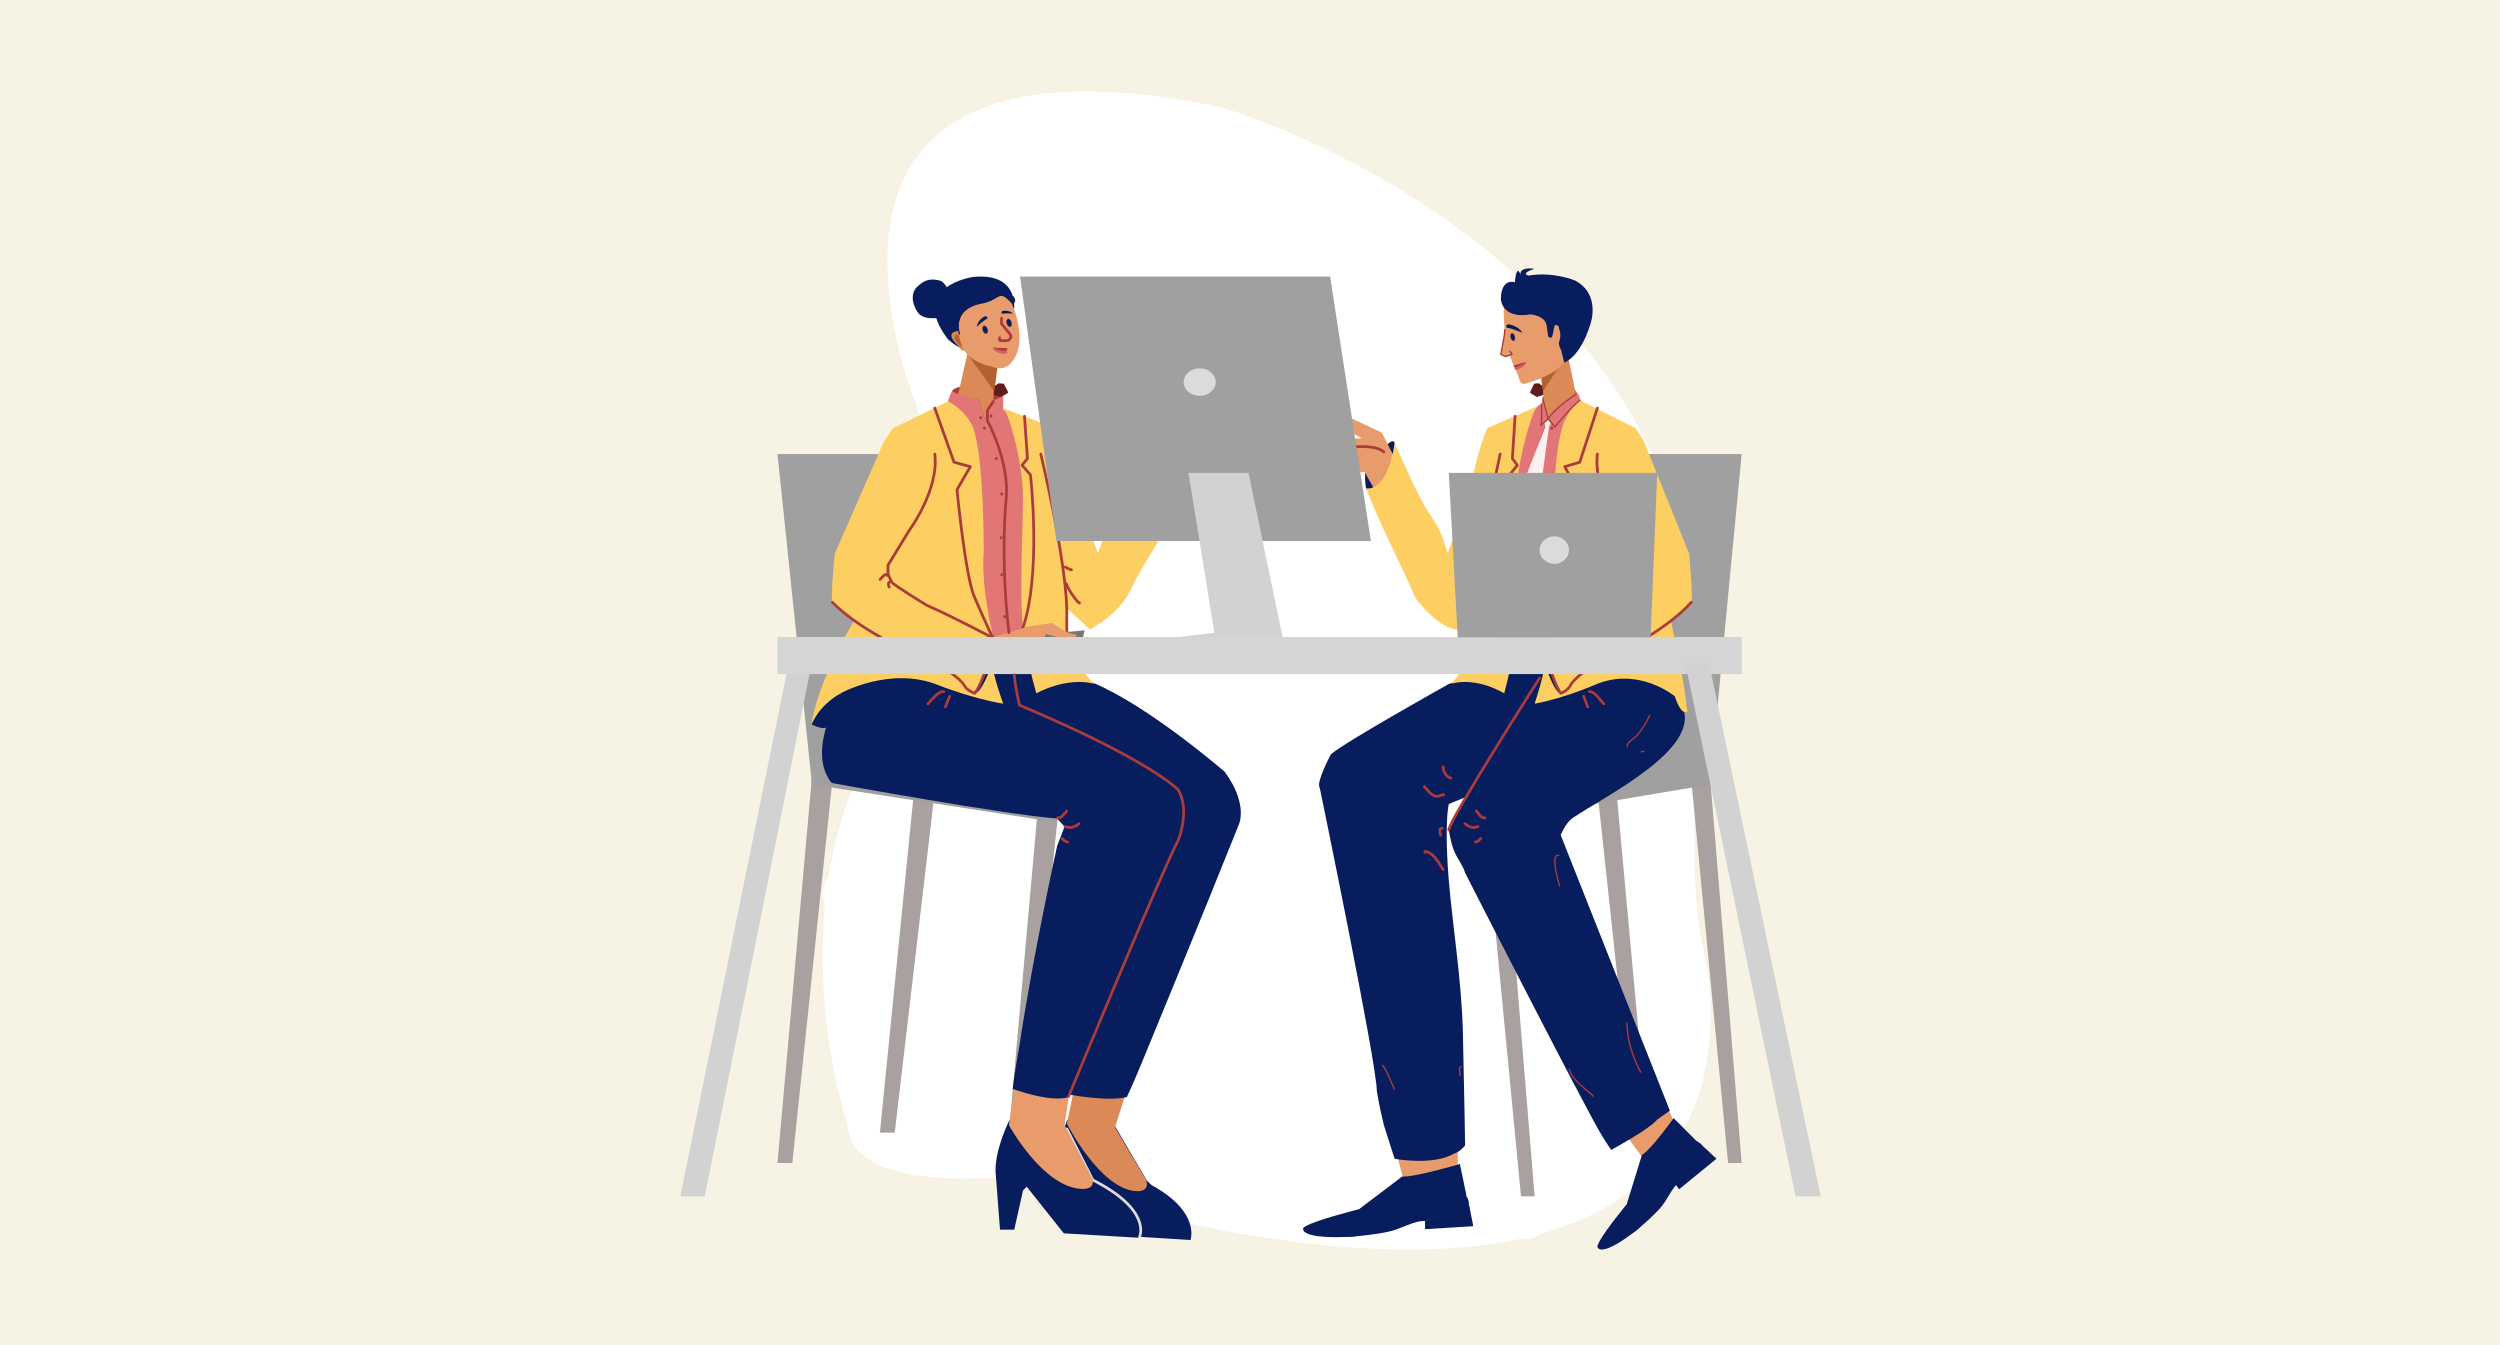
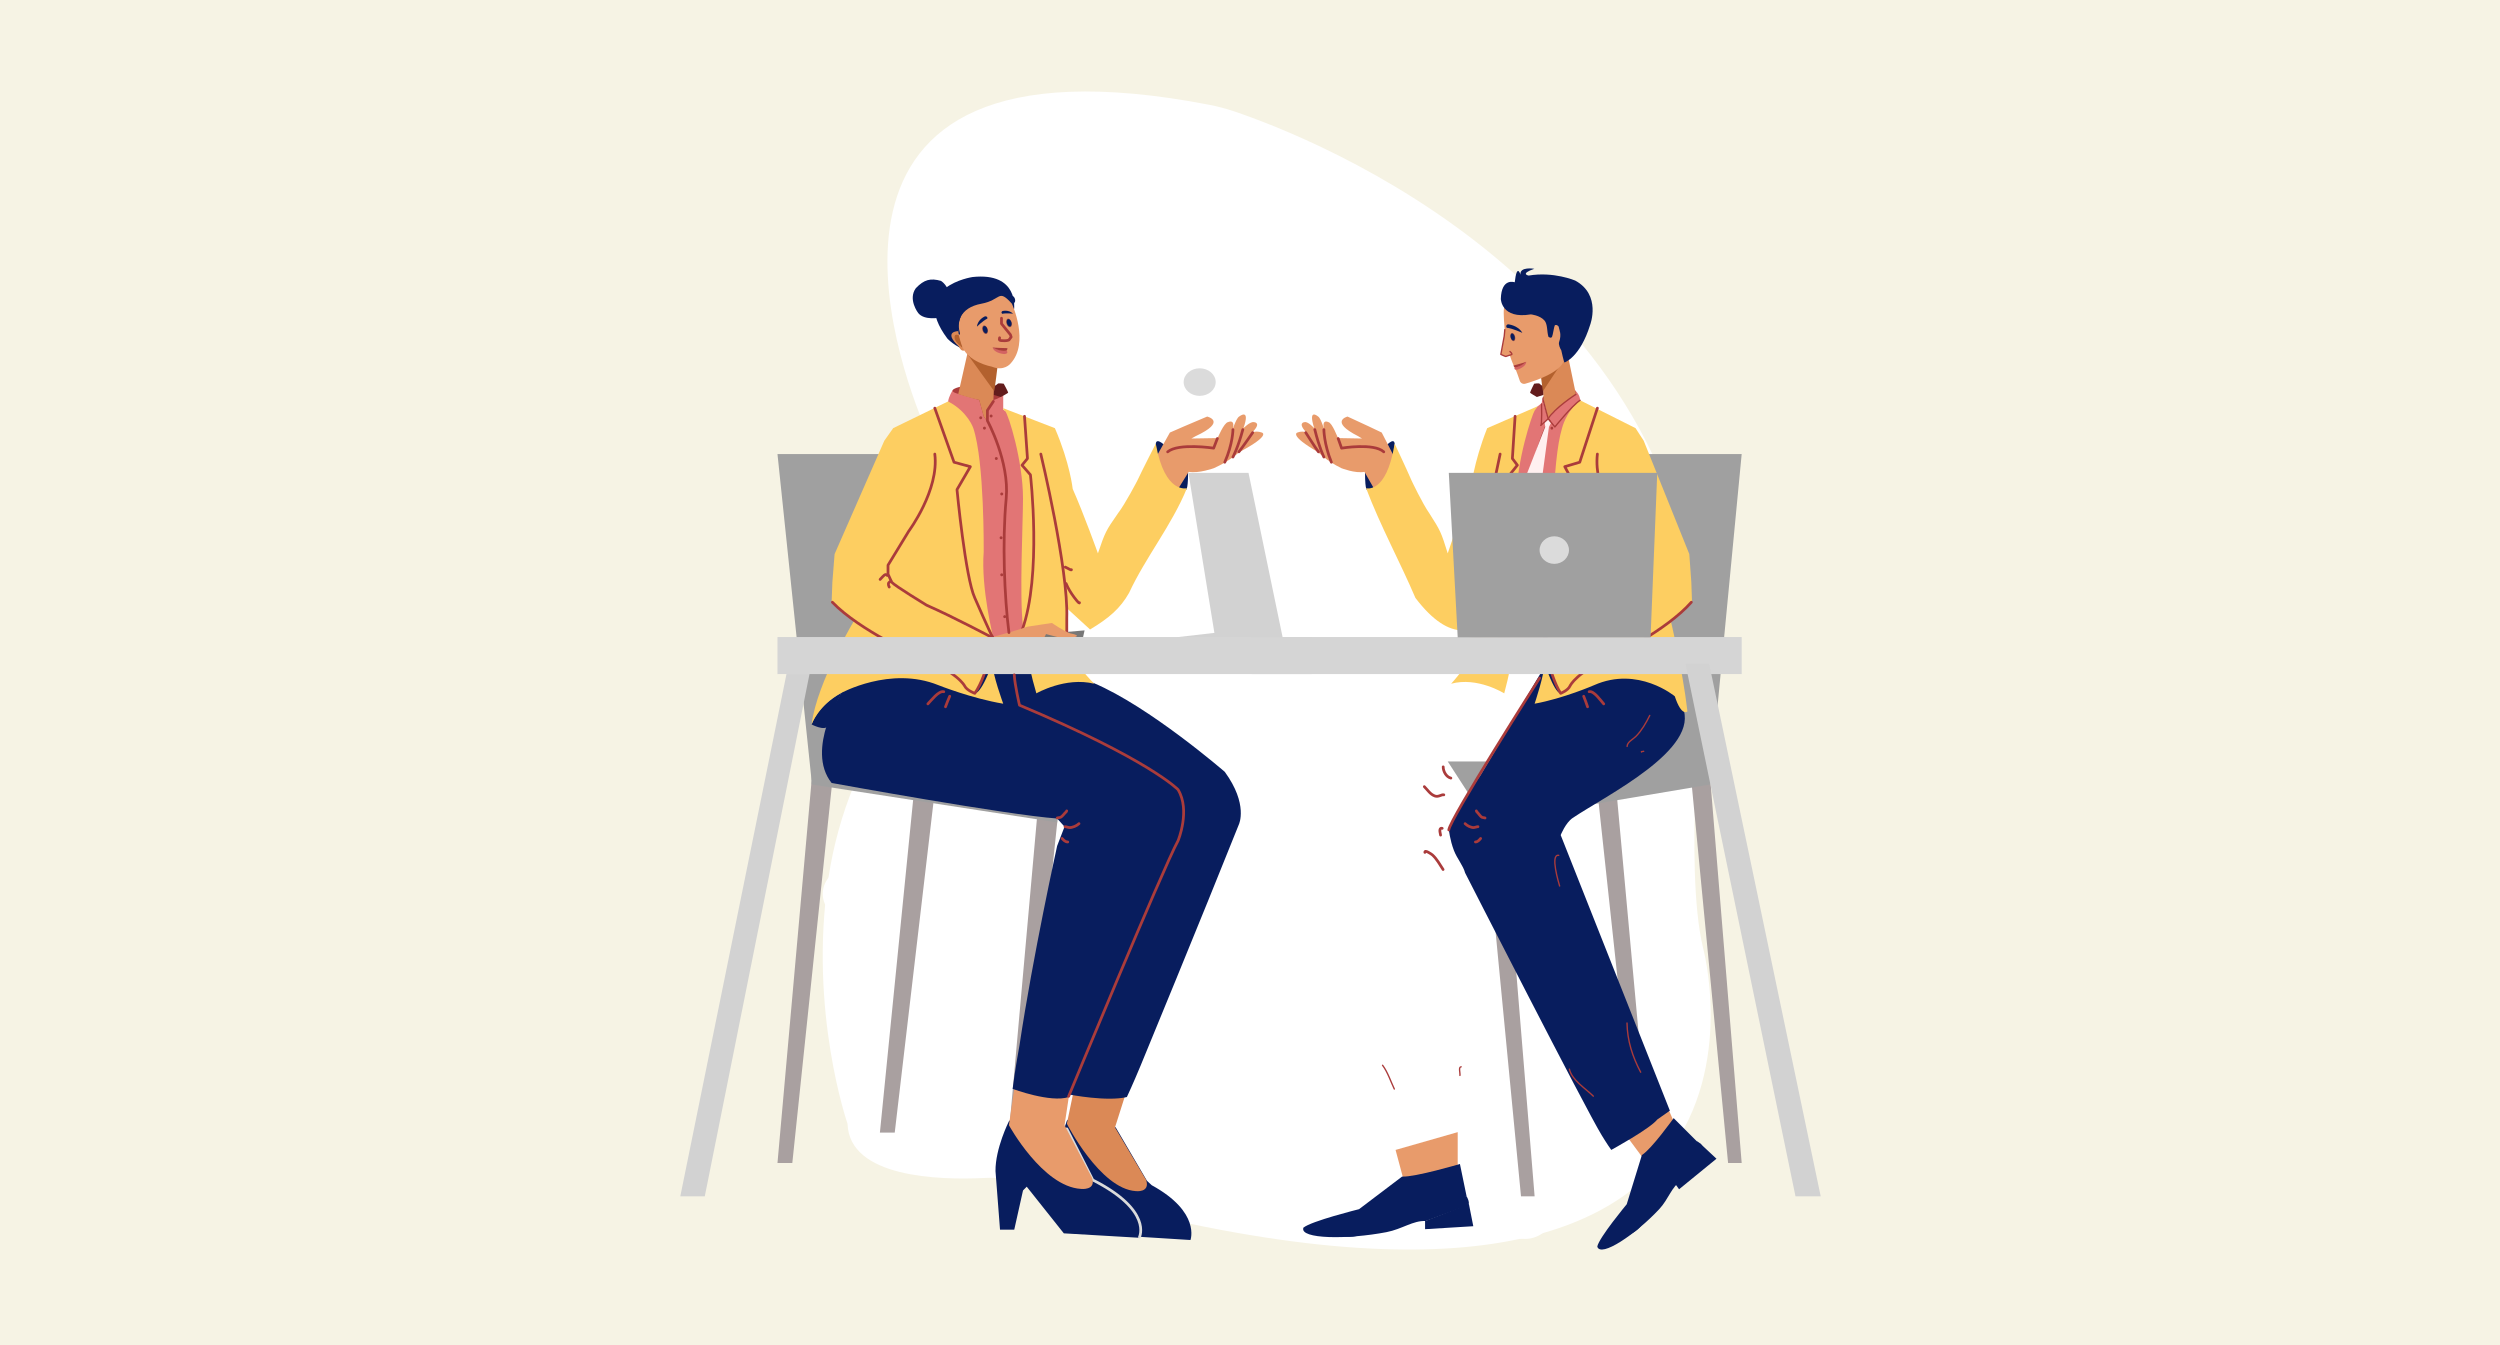
<svg xmlns="http://www.w3.org/2000/svg" fill="none" height="974" viewBox="0 0 1810 974" width="1810">
  <clipPath id="a">
    <path d="m492 66h826v842h-826z" />
  </clipPath>
  <path d="m0 0h1810v974h-1810z" fill="#f6f3e4" />
  <g clip-path="url(#a)">
    <path clip-rule="evenodd" d="m613.621 813.632s-28.351-81.702-13.828-177.994c6.985-46.411 25.009-90.475 52.561-128.498 17.044-23.533 43.83-79.539 21.976-182.892-1.083-5.086-2.659-10.055-4.706-14.836-18.53-43.85-112.132-295.026 205.929-233.531 6.009 1.166 11.934 2.725 17.738 4.666 55.46 18.694 338.159 127.865 339.609 411.29 0 0-13.91 135.312 0 193.977 0 0 93.79 341.497-484.876 171.339-11.682-3.44-23.861-4.889-36.024-4.284-31.927 1.535-97.084-.14-98.379-39.236z" fill="#fff" fill-rule="evenodd" />
    <path d="m616.189 666.394c11.338 0 20.529-8.627 20.529-19.269s-9.191-19.269-20.529-19.269-20.529 8.627-20.529 19.269 9.191 19.269 20.529 19.269z" fill="#fff" />
    <path d="m1104.08 896.978c11.34 0 20.53-8.627 20.53-19.269s-9.19-19.269-20.53-19.269c-11.33 0-20.53 8.627-20.53 19.269s9.2 19.269 20.53 19.269z" fill="#fff" />
    <path clip-rule="evenodd" d="m562.892 328.748 24.705 236.51 118.153-4.826-28.961-231.684z" fill="#a0a0a0" fill-rule="evenodd" />
    <path clip-rule="evenodd" d="m587.597 565.258 177.765 27.888 29.541-41.832h-89.153z" fill="#a0a0a0" fill-rule="evenodd" />
    <path clip-rule="evenodd" d="m587.597 565.258-24.705 276.734h10.741l29.002-276.734zm163.441 24.134-24.705 276.734h10.741l29.001-276.734zm-89.286-16.625-24.705 247.237h10.741l29.001-247.237z" fill="#a9a0a0" fill-rule="evenodd" />
    <path clip-rule="evenodd" d="m587.597 560.968v6.972l177.825 27.491v-8.353z" fill="#a0a0a0" fill-rule="evenodd" />
    <path clip-rule="evenodd" d="m772.405 811.422s-7.95 21.693-7.76 38.078l5.016 42.368 6.981.536 6.582-28.892 2.505-2.75 25.055 33.787 51.112 3.218s7.594-20.182-28.061-39.686l-3.47-3.218-22.573-38.614s-29.426-12.127-35.387-4.827z" fill="#081d5e" fill-rule="evenodd" />
    <path clip-rule="evenodd" d="m777.31 789.97-4.905 23.597s24.018 47.118 49.905 48.804c0 0 10.517 1.355 7.516-8.045l-22.571-38.077 6.982-21.989z" fill="#db8956" fill-rule="evenodd" />
    <path clip-rule="evenodd" d="m730.455 811.797s-9.911 19.709-9.708 36.094l3.263 42.369h10.311l6.338-28.357 2.686-2.749 26.853 33.787 54.78 3.218s8.139-20.182-30.076-39.687l-3.719-2.145-20.985-39.687s-33.355-10.143-39.743-2.843z" fill="#081d5e" fill-rule="evenodd" />
    <path d="m824.978 895.622s9.701-19.24-33.795-41.296l-18.778-37.005" stroke="#dbdbdb" stroke-linecap="round" stroke-linejoin="round" stroke-miterlimit="1.5" stroke-width="2" />
    <g clip-rule="evenodd" fill-rule="evenodd">
      <path d="m734.321 788.361-3.866 26.279s24.351 44.436 52.095 46.122c0 0 11.272 1.355 8.056-8.044l-19.871-38.078 3.222-21.452z" fill="#e89b6b" />
      <path d="m858.846 354.494s.193-.068.445-.888c.386-1.259.89-4.288.89-11.554 0 0-22.347-30.312-23.388-20.813 0 0-.171 4.942 1.611 9.653 3.69 9.751 11.91 24.257 20.442 23.602z" fill="#081d5e" />
      <path d="m836.152 332.501 10.845-19.332s18.261-8.019 26.979-11.579c0 0 14.882 3.418-8.455 14.245l-2.947 1.65 18.966-.317s4.607-11.155 7.565-11.553c0 0 6.377-3.162 2.67 7.554 0 0 2.828-10.006 5.34-11.579 0 0 8.498-6.712 3.115 8.469 0 0 4.816-4.972 7.564-4.444 0 0 6.141.187-1.335 7.554 0 0 2.807-1.525 7.12 0 0 0 7.138 1.763-16.464 14.22 0 0-6.536 6.304-18.245 11.553 0 0-11.009 4.002-18.244 2.666l-9.332 15.027s-16.487 12.547-15.142-24.134z" fill="#e89b6b" />
      <path d="m689.654 282.625s-2.661 4.183-3.238 8.013l24.168 184.408s23.462 12.122 38.131 0c0 0 43.743-91.179-10.586-171.505l-11.796-6.972v-11.799z" fill="#e27575" />
      <path d="m695.546 279.943s-12.396 2.611-1.229 5.363l14.656 4.313 3.222 11.777 2.148 3.217v-9.099s4.297-5.381 4.834-5.895c0 0 16.1-4.243 0-9.676z" fill="#aa3b3b" />
      <path d="m719.177 279.943v5.9l5.371 1.577s5.355-2.759 5.37-3.186c.016-.427-3.135-6.398-3.222-6.436-.087-.037-3.97-.536-4.297 0-.326.537-3.222 2.145-3.222 2.145z" fill="#631c1c" />
      <path d="m719.177 290.638 1.074-25.711-19.334-11.262-7.156 31.642s7.693 2.681 15.212 4.29l3.222 11.799 2.148 3.218v-6.972z" fill="#db8956" />
      <path d="m700.38 256.346s19.012 26.457 19.334 26.815c.322.359 2.685-19.307 2.685-19.307z" fill="#b3612e" />
      <path d="m587.597 524.499s9.662 5.084 11.815 1.073c0 0 8.056-22.525 10.204-24.134 0 0-16.111 7.508-22.019 23.061zm146.618-300.867s3.531-26.672-30.076-23.062c0 0-46.474 6.854-18.26 44.514 0 0 5.697 6.298 14.501 8.581 0 0 27.523-.036 33.835-30.033z" fill="#081d5e" />
      <path d="m693.935 239.721s-11.846-.086.382 11.262c0 0 1.37 3.888 4.062 2.682 0 0-3.595-12.328-4.444-13.944z" fill="#db8956" />
      <path d="m694.472 242.938s-4.186-2.512-3.222 2.682c0 0 1.921 3.721 4.296 4.842 0 0 .351.906 1.074 1.057 0 0 .468-.623 0-1.609-.467-.985-2.148-6.972-2.148-6.972z" fill="#b3612e" />
      <path d="m732.603 219.877s13.122 28.279-1.074 43.441c0 0-4.677 5.744-13.426 2.145 0 0-18.26-3.218-22.02-16.089 0 0-1.229-3.754-1.766-6.436-1.831-9.144.206-20.091 16.267-23.061 14.501-2.681 11.815-11.262 22.019 0z" fill="#e89b6b" />
      <path d="m680.62 229.928s-11.353 2.365-15.858-3.311c0 0-7.588-9.876-1.704-17.963 6.045-6.333 10.7-7.422 18.211-5.291 0 0 5.982 3.53 6.221 11.85zm12.241 2.284s.155 3.218 1.074 8.045c0 0 0 3.218 1.074 1.609.236-1.609-2.672-5.797 1.074-13.842 1.633-3.507-1.342-5.089 0-5.465 6.635-1.86-3.222 9.653-3.222 9.653z" fill="#081d5e" />
      <path d="m609.616 500.901s-26.808 41.873-7.518 65.966c0 0 126.399 23.094 163.264 25.743l5.373 5.899-5.373 13.944s-17.549 79.504-27.233 144.266c0 0-3.377 18.234-4.989 31.642 0 0 27.639 10.281 40.563 5.899l2.939-7.508-2.245 5.734s27.069 5.286 41.451 1.774c0 0 4.296-9.117 9.856-22.524 0 0 44.924-108.87 71.24-174.836 0 0 6.982-14.48-10.204-38.078 0 0-54.703-47.417-95.06-64.356 0 0-67.493-21.9-75.188-24.783-7.696-2.883-107.662 14.047-106.876 31.218z" fill="#081d5e" />
      <path d="m619.284 447.807s-27.828 45.91-31.687 76.692c0 0 4.787-13.627 20.945-22.525 0 0 36.065-20.085 70.892-5.899 0 0 24.066 9.604 46.899 13.407 0 0-8.041-21.963-7.693-29.048 0 0 .605-16.242.537-18.683-.068-2.44-89.434-53.403-99.893-13.944zm107.049-151.22s.9.537 1.437 1.073c2.301 2.297 12.889 35.914 12.889 63.284 0 17.304-2.685 70.256 0 92.781 0 0 2.149 23.061 9.667 48.267 0 0 21.106-12.176 41.891-6.972 0 0-17.034-16.767-17.723-26.815 0 0-3.759-20.38-2.089-27.888l16.8 15.424c13.753-8.27 21.857-15.201 28.254-26.504 12.015-25.883 30.613-48.45 41.891-75.801 0 0-15.916 4.612-22.437-31.661-.041-.222-.12-.536-.12-.536s-9.13 17.716-13.426 26.834c0 0-8.593 16.625-13.964 23.597-8.811 12.658-9.228 13.47-14.5 28.961 0 0-10.348-28.878-18.261-46.659 0 0-1.902-18.454-12.889-43.977l-37.42-14.48z" fill="#fdce61" />
      <path d="m705.75 501.974s4.81 1.66 14.501-26.815c0 0 1.653-15.765-1.074-13.944 0 0-13.393 34.684-13.427 40.759z" fill="#081d5e" />
      <path d="m784.161 461.215-52.632-.146 53.706-4.681z" fill="#777" />
    </g>
    <path d="m753.549 328.747s20.082 83.628 18.797 118.874v10.376m-30.613-156.601 2.149 30.569-3.941 4.827 6.089 6.972s8.462 73.058-6.089 112.624" stroke="#aa3c3b" stroke-linecap="round" stroke-linejoin="round" stroke-miterlimit="1.5" stroke-width="2" />
    <path clip-rule="evenodd" d="m718.64 461.215s17.023-4.554 25.242-7.509l17.723-2.681s8.486 5.874 13.157 7.508c0 0 14.025 2.358-5.101 3.754l-12.353-3.218s-2.402 7.583-13.426 10.19c0 0-12.3 9.347-27.39 5.251z" fill="#e89b6b" fill-rule="evenodd" />
    <path clip-rule="evenodd" d="m686.416 290.638-39.742 19.339-6.445 9.117-35.983 82.055-1.611 20.379-.537 14.481s31.686 27.351 66.595 40.759c0 0 22.544 7.221 29.686 20.38 0 0 1.859 2.678 7.909 4.826 0 0 8.69-15.827 12.889-40.223 0 0-9.039-35.67-6.982-62.211 0 0 .618-65.121-7.519-89.563 0 0-3.958-11.962-18.26-19.339z" fill="#fdce61" fill-rule="evenodd" />
    <path d="m705.75 501.974c9.923-14.317 12.89-40.223 12.89-40.223s-28.614-15.189-47.799-23.597c0 0-22.881-13.942-25.242-16.626l-2.685-5.899v-6.436l15.038-24.67s22.135-29.764 18.837-55.775m28.961 173.226s-5.814-2.109-7.371-5.363c0 0-4.973-10.26-33.982-21.452 0 0-42.089-18.646-61.762-39.15" stroke="#aa3b3b" stroke-linecap="round" stroke-linejoin="round" stroke-miterlimit="1.5" stroke-width="2" />
    <path d="m676.789 295.497 13.924 39.15 11.815 3.218-9.667 16.625s6.107 63.857 12.889 78.388c0 0 11.095 25.498 12.89 28.337" stroke="#aa3b3b" stroke-linecap="round" stroke-linejoin="round" stroke-miterlimit="1.5" stroke-width="2" />
    <path clip-rule="evenodd" d="m570.948 480.434-78.411 385.692h17.723l77.337-385.692z" fill="#d2d2d2" fill-rule="evenodd" />
    <path clip-rule="evenodd" d="m562.892 461.215h386.684v26.815h-386.684z" fill="#d5d5d5" fill-rule="evenodd" />
    <path d="m773.703 793.724s68.358-165.315 79.202-185.026c0 0 9.13-21.988 0-37.005 0 0-20.408-21.452-114.776-61.139 0 0-3.411-14.471-3.808-21.988" stroke="#aa3c3b" stroke-linecap="round" stroke-linejoin="round" stroke-miterlimit="1.5" stroke-width="2" />
    <path d="m892.648 311.049s-.001 10.081-5.908 23.598m-5.371-17.162-2.685 6.972s-25.543-3.903-33.298 2.681m47.262 3.755s3.635-6.688 7.155-19.844m7.156 2.146s-7.392 10.75-10.015 13.943" stroke="#aa3b3b" stroke-linecap="round" stroke-linejoin="round" stroke-miterlimit="1.5" stroke-width="2" />
    <path d="m719.177 290.638-4.297 6.467v7.509s16.112 29.497 13.601 56.312c-2.972 31.733-1.248 71.329 1.974 97.071" stroke="#aa3c3b" stroke-linecap="round" stroke-linejoin="round" stroke-miterlimit="1.5" stroke-width="2" />
    <path d="m717.566 302.257c.593 0 1.074-.48 1.074-1.073 0-.592-.481-1.072-1.074-1.072s-1.074.48-1.074 1.072c0 .593.481 1.073 1.074 1.073z" fill="#aa3c3b" />
    <path d="m710.047 303.541c.593 0 1.074-.48 1.074-1.073 0-.592-.481-1.072-1.074-1.072s-1.074.48-1.074 1.072c0 .593.481 1.073 1.074 1.073z" fill="#aa3c3b" />
    <path d="m712.732 311.049c.593 0 1.074-.48 1.074-1.073 0-.592-.481-1.072-1.074-1.072s-1.074.48-1.074 1.072c0 .593.481 1.073 1.074 1.073z" fill="#aa3c3b" />
    <path d="m725.259 358.706c.593 0 1.074-.48 1.074-1.073 0-.592-.481-1.072-1.074-1.072-.594 0-1.074.48-1.074 1.072 0 .593.48 1.073 1.074 1.073z" fill="#aa3c3b" />
    <path d="m724.787 390.423c.593 0 1.074-.481 1.074-1.073s-.481-1.073-1.074-1.073c-.594 0-1.075.481-1.075 1.073s.481 1.073 1.075 1.073z" fill="#aa3c3b" />
    <path d="m725.259 417.238c.593 0 1.074-.48 1.074-1.073 0-.592-.481-1.072-1.074-1.072-.594 0-1.074.48-1.074 1.072 0 .593.48 1.073 1.074 1.073z" fill="#aa3c3b" />
    <path d="m727.407 447.525c.593 0 1.074-.481 1.074-1.073s-.481-1.073-1.074-1.073-1.074.481-1.074 1.073.481 1.073 1.074 1.073z" fill="#aa3c3b" />
    <path d="m721.325 333.038c.593 0 1.074-.48 1.074-1.073 0-.592-.481-1.072-1.074-1.072s-1.074.48-1.074 1.072c0 .593.481 1.073 1.074 1.073z" fill="#aa3c3b" />
    <path d="m725.084 230.416v3.941l6.445 7.959.537 1.695-1.611 2.145s-1.074.536-3.222.536c-4.429 0-3.76-.536-3.521-2.145" stroke="#aa3c3b" stroke-linecap="round" stroke-linejoin="round" stroke-miterlimit="1.5" stroke-width="2" />
    <path clip-rule="evenodd" d="m712.232 235.679c1.01-.315 2.255.795 2.78 2.475s.131 3.299-.879 3.614c-1.009.314-2.255-.795-2.779-2.475-.525-1.68-.132-3.3.878-3.614z" fill="#8a4a4a" fill-rule="evenodd" />
    <path clip-rule="evenodd" d="m712.47 236.088c.849-.264 1.896.669 2.337 2.081.441 1.413.111 2.775-.739 3.039-.848.264-1.895-.668-2.337-2.081-.441-1.413-.11-2.774.739-3.039zm19.993-21.822c.849-.264 1.897.668 2.338 2.081s.11 2.775-.739 3.039c-.848.264-1.896-.668-2.337-2.081-.442-1.413-.11-2.775.738-3.039zm-19.253 14.729s-5.371 2.145-5.908 7.508c0 0 4.296-4.291 7.519-5.823 0 0 .537-1.685-1.611-1.685zm12.434-3.743s4.422-1.388 7.848 1.855c0 0-5.03-.581-7.825.091 0 0-1.295-.827-.023-1.946z" fill="#081d5e" fill-rule="evenodd" />
    <path clip-rule="evenodd" d="m728.599 253.665s2.398 2.258-1.366 2.681c0 0-7.397-.37-8.593-4.826 0 0 6.902 3.453 9.959 2.145z" fill="#d36362" fill-rule="evenodd" />
    <path clip-rule="evenodd" d="m729.381 252.056s-10.119-.235-10.741-.536c0 0 5.297 3.301 9.959 2.377 0 0 .884-.573.782-1.841z" fill="#aa3c3b" fill-rule="evenodd" />
    <path clip-rule="evenodd" d="m729.592 230.753c1.009-.315 2.255.794 2.78 2.474s.131 3.3-.879 3.614c-1.009.315-2.255-.794-2.78-2.475-.524-1.68-.131-3.299.879-3.613z" fill="#8a4a4a" fill-rule="evenodd" />
    <path clip-rule="evenodd" d="m729.83 231.161c.849-.263 1.896.669 2.337 2.082.441 1.412.11 2.774-.739 3.038-.849.265-1.896-.668-2.337-2.08-.441-1.414-.11-2.775.739-3.04z" fill="#081d5e" fill-rule="evenodd" />
    <path d="m642.351 416.633c-1.103-1.981-3.266.914-4.097 1.744-.232.232-1.267 1.359-1.123 1.215m7.86 1.029c-.45.716-1.622.757-1.775 1.979-.076.61.067 1.087.274 1.64.034.091.365 1.086.365.728m127.422-14.375c1.103.452 2.132 1.105 3.209 1.642.098.05 1.234.635 1.234.225m-3.863 10.033c1.522 3.687 3.511 6.811 5.883 10.027.229.31 3.816 5.181 3.816 3.81m-16.09 155.883c-.39-.045 1.934-.263 2.351-.471 1.277-.638 2.213-2.119 3.206-3.11.232-.232 1.281-1.137 1.281-1.554m-1.244 11.432c.914 0 2.162.578 3.168.64 2.196.137 5.425-1.301 6.961-2.835m-12.241 10.731c1.108 1.185 2.31 2.533 4.089 2.533m-89.748-108.793c-3.713-.905-9.205 6.525-11.503 8.819m15.802-5.498c-.97 2.384-2.182 5.015-3.044 7.597" stroke="#aa3b3b" stroke-linecap="round" stroke-linejoin="round" stroke-miterlimit="1.5" stroke-width="2" />
    <path clip-rule="evenodd" d="m1260.98 328.748-22.66 236.51-108.38-4.826 26.56-231.684z" fill="#a0a0a0" fill-rule="evenodd" />
    <path clip-rule="evenodd" d="m1238.32 565.258-163.06 27.888-27.1-41.832h81.78z" fill="#a0a0a0" fill-rule="evenodd" />
    <path clip-rule="evenodd" d="m1238.32 565.258 22.66 276.734h-9.85l-26.6-276.734zm-149.92 24.134 22.66 276.734h-9.86l-26.6-276.734zm81.9-16.625 22.66 247.237h-9.85l-26.61-247.237z" fill="#a9a0a0" fill-rule="evenodd" />
    <path clip-rule="evenodd" d="m1238.32 560.968v6.972l-163.12 27.491v-8.353z" fill="#a0a0a0" fill-rule="evenodd" />
    <path clip-rule="evenodd" d="m989.501 354.494s-.178-.068-.408-.888c-.355-1.259-.816-4.288-.816-11.554 0 0 20.503-30.312 21.453-20.813 0 0 .16 4.942-1.48 9.653-3.38 9.751-10.923 24.257-18.749 23.602z" fill="#081d5e" fill-rule="evenodd" />
    <path clip-rule="evenodd" d="m1010.32 332.501-9.95-19.332s-16.75-8.019-24.748-11.579c0 0-13.651 3.418 7.756 14.245l2.703 1.65-17.398-.317s-4.225-11.155-6.939-11.553c0 0-5.85-3.162-2.449 7.554 0 0-2.594-10.006-4.898-11.579 0 0-7.796-6.712-2.858 8.469 0 0-4.417-4.972-6.939-4.444 0 0-5.632.187 1.225 7.554 0 0-2.575-1.525-6.531 0 0 0-6.548 1.763 15.103 14.22 0 0 5.995 6.304 16.735 11.553 0 0 10.099 4.002 16.736 2.666l8.561 15.027s15.121 12.547 13.891-24.134z" fill="#e89b6b" fill-rule="evenodd" />
    <path clip-rule="evenodd" d="m1140.23 282.493s5.37 4.623 3.23 9.45l-17.96 183.103s-21.52 12.122-34.98 0c0 0-40.12-91.179 9.72-171.505l13.14-9.453 2.8-2.145.46-3.218 4.26 14.816c4.42-6.568 12.08-13.853 19.33-21.048z" fill="#e27575" fill-rule="evenodd" />
    <path clip-rule="evenodd" d="m1140.23 282.29s1.08 3.417.7 3.217l-13.95 4.113-4.9 11.977-.03-6.082s-3.94-5.381-4.43-5.895c0 0 2.47-.181 0-.358-1.89-.137-1.02-2.146 2.46-3.955z" fill="#aa3b3b" fill-rule="evenodd" />
    <path clip-rule="evenodd" d="m1117.62 279.944v5.899l-4.92 1.577s-4.92-2.759-4.93-3.186 2.88-6.398 2.96-6.435 3.64-.537 3.94 0c.3.536 2.95 2.145 2.95 2.145z" fill="#631c1c" fill-rule="evenodd" />
    <path clip-rule="evenodd" d="m1117.62 290.638-.98-25.711 17.73-11.262 6.57 31.642c-4.06 2.454-8.76 6.636-12.52 9.854-1.07.919-3.05 2.328-4.3 3.754-1.26 1.437-2.68 3.218-3.22 4.827z" fill="#db8956" fill-rule="evenodd" />
    <path clip-rule="evenodd" d="m1134.86 256.346s-17.44 26.457-17.73 26.815c-.3.359-2.47-19.307-2.47-19.307z" fill="#b3612e" fill-rule="evenodd" />
    <path clip-rule="evenodd" d="m1010.39 832.542 7.32 27.351 37.67-15.016v-25.206zm163.68-14.899 15.83 21.331 22.64-25.324-9.53-21.86z" fill="#e89b6b" fill-rule="evenodd" />
    <path clip-rule="evenodd" d="m1115.53 487.195-43.5 73.973s-17.67 24.708-23.1 39.151c0 0 .78 7.905 3.76 15.553 2.28 5.85 6.69 10.885 8.05 16.089 0 0 87.63 171.72 98.83 189.852 0 0 4.01 6.648 6.98 10.726 0 0 27.86-15.167 33.3-21.988l9.13-6.436-79.04-199.506s3.5-8.898 8.68-12.395c24.28-16.381 92.91-49.816 79.5-80.51 0 0-12.63-57.952-102.59-24.509z" fill="#081d5e" fill-rule="evenodd" />
-     <path clip-rule="evenodd" d="m1048.93 495.203s-75.291 42.028-85.39 50.949c0 0-10.989 20.577-8.056 24.133 0 0 41.529 200.655 41.354 219.886 0 0 1.611 10.19 5.012 24.134 0 0 5.63 17.983 7.88 24.67 0 0 27.63 5.198 42.96-3.754 0 0 3.49-.537 8.05-5.9 0 0-.63-40.223-1.6-82.055-.86-36.779-7.5-77.449-10.21-109.942-2.38-28.629-1.61-47.732 0-55.24l172.4-70.38s-16.24-77.536-172.4-16.501z" fill="#081d5e" fill-rule="evenodd" />
    <path clip-rule="evenodd" d="m1209.26 447.807s8.9 36.457 12.44 67.239c0 0-4.13 4.29-9.16-10.939 0 0-26.51-22.218-58.46-8.032 0 0-22.08 9.604-43.02 13.407 0 0 7.37-21.964 7.06-29.048 0 0-.56-16.242-.5-18.683.06-2.44 82.04-53.403 91.64-13.944zm-95.88-153.719s-1.61 2.145-2.32 3.218c-1.73 2.598-13.15 36.268-13.15 63.638 0 17.304 2.47 70.256 0 92.781 0 0-1.97 23.061-8.86 48.267 0 0-19.36-12.177-38.43-6.972 0 0 15.63-16.767 16.26-26.815 0 0 3.45-20.38 1.91-27.888l-9.85 16.089c-10.24-.058-21.47-6.837-34.18-23.529-11.02-25.882-25.375-52.09-35.721-79.442 0 0 14.601 4.613 20.581-31.66.04-.222.11-.536.11-.536s8.38 17.716 12.32 26.833c0 0 7.88 16.626 12.81 23.598 8.08 12.658 8.46 13.47 13.3 28.96 0 0 9.49-28.878 16.75-46.658 0 0 1.74-18.455 11.82-43.977z" fill="#fdce61" fill-rule="evenodd" />
    <path clip-rule="evenodd" d="m1129.94 501.974s-4.41 1.66-13.3-26.815c0 0-1.52-15.765.98-13.944 0 0 12.29 34.684 12.32 40.759z" fill="#081d5e" fill-rule="evenodd" />
    <path clip-rule="evenodd" d="m1058.01 461.215 48.28-.146-49.27-4.681z" fill="#777" fill-rule="evenodd" />
    <path d="m1086.09 328.748s-18.42 83.628-17.24 118.874v10.375m28.08-156.601-1.97 30.569 3.61 4.827-5.58 6.972s-7.76 73.058 5.58 112.624" stroke="#aa3c3b" stroke-linecap="round" stroke-linejoin="round" stroke-miterlimit="1.5" stroke-width="2" />
    <path clip-rule="evenodd" d="m1118.11 461.215s-15.61-4.554-23.15-7.509l-16.26-2.681s-7.79 5.874-12.07 7.508c0 0-12.87 2.358 4.68 3.754l11.33-3.218s2.2 7.583 12.32 10.19c0 0 11.28 9.347 25.12 5.251z" fill="#e89b6b" fill-rule="evenodd" />
    <path clip-rule="evenodd" d="m1143.96 289.798 40.17 20.179 5.91 9.117 33.01 82.055 1.47 20.379.5 14.481s-29.07 27.351-61.09 40.759c0 0-20.68 7.221-27.23 20.38 0 0-1.71 2.678-7.26 4.826 0 0-7.97-15.827-11.82-40.223 0 0 8.29-35.67 6.4-62.211 0 0-.56-65.121 6.9-89.563 0 0 2.87-12.135 13.04-20.179z" fill="#fdce61" fill-rule="evenodd" />
    <path d="m1129.94 501.974c-9.1-14.317-11.83-40.223-11.83-40.223s26.25-15.189 43.85-23.597c0 0 20.99-13.942 23.15-16.626l2.47-5.899v-6.436l-13.8-24.67s-20.3-29.764-17.28-55.775m-26.56 173.226s5.33-2.109 6.76-5.363c0 0 4.56-10.26 31.17-21.452 0 0 38.61-18.646 56.66-39.15" stroke="#aa3b3b" stroke-linecap="round" stroke-linejoin="round" stroke-miterlimit="1.5" stroke-width="2" />
    <path d="m1156.51 295.497-12.78 39.15-10.83 3.218 8.86 16.625s-5.6 63.857-11.82 78.388c0 0-10.18 25.498-11.82 28.337" stroke="#aa3b3b" stroke-linecap="round" stroke-linejoin="round" stroke-miterlimit="1.5" stroke-width="2" />
    <path clip-rule="evenodd" d="m906.274 461.215h354.706v26.815h-354.706z" fill="#d5d5d5" fill-rule="evenodd" />
    <path d="m958.494 311.049s.001 10.081 5.42 23.598m4.926-17.162 2.463 6.972s23.431-3.903 30.547 2.681m-43.356 3.755s-3.335-6.688-6.564-19.844m-6.564 2.146s6.781 10.75 9.187 13.943" stroke="#aa3b3b" stroke-linecap="round" stroke-linejoin="round" stroke-miterlimit="1.5" stroke-width="2" />
    <path d="m1121.56 304.614s-14.77 29.497-12.47 56.312c2.72 31.733 1.14 71.329-1.81 97.071" stroke="#aa3c3b" stroke-linecap="round" stroke-linejoin="round" stroke-miterlimit="1.5" stroke-width="2" />
    <path d="m1140.94 285.507s-15.66 10.085-20.04 17.698" stroke="#aa3c3b" stroke-linecap="round" stroke-linejoin="round" stroke-miterlimit="1.5" />
    <path d="m1123.53 311.049c.54 0 .99-.48.99-1.073 0-.592-.45-1.072-.99-1.072s-.99.48-.99 1.072c0 .593.45 1.073.99 1.073z" fill="#aa3c3b" />
    <path d="m1112.04 358.706c.55 0 .99-.48.99-1.073 0-.592-.44-1.072-.99-1.072-.54 0-.98.48-.98 1.072 0 .593.44 1.073.98 1.073z" fill="#aa3c3b" />
    <path d="m1112.48 390.423c.54 0 .98-.481.98-1.073s-.44-1.073-.98-1.073c-.55 0-.99.481-.99 1.073s.44 1.073.99 1.073z" fill="#aa3c3b" />
    <path d="m1112.04 417.238c.55 0 .99-.48.99-1.073 0-.592-.44-1.072-.99-1.072-.54 0-.98.48-.98 1.072 0 .593.44 1.073.98 1.073z" fill="#aa3c3b" />
    <path d="m1110.07 447.525c.55 0 .99-.481.99-1.073s-.44-1.073-.99-1.073c-.54 0-.98.481-.98 1.073s.44 1.073.98 1.073z" fill="#aa3c3b" />
    <path d="m1115.65 333.038c.55 0 .99-.48.99-1.073 0-.592-.44-1.072-.99-1.072-.54 0-.98.48-.98 1.072 0 .593.44 1.073.98 1.073z" fill="#aa3c3b" />
    <path d="m1188.1 416.633c1.01-1.981 2.99.914 3.75 1.744.22.232 1.17 1.359 1.03 1.216m-7.21 1.028c.42.716 1.49.757 1.63 1.979.07.61-.06 1.087-.25 1.64-.03.091-.33 1.086-.33.729m-116.89-14.375c-1.01.452-1.96 1.105-2.94 1.642-.1.049-1.14.635-1.14.224m3.55 10.034c-1.4 3.687-3.22 6.811-5.4 10.026-.21.311-3.5 5.182-3.5 3.811m14.76 155.883c.36-.045-1.78-.264-2.16-.472-1.17-.637-2.03-2.119-2.94-3.109-.21-.233-1.18-1.138-1.18-1.555m1.15 11.432c-.84 0-1.99.578-2.91.641-2.01.137-4.97-1.302-6.38-2.836m11.23 10.732c-1.02 1.184-2.12 2.532-3.75 2.532m82.32-108.793c3.4-.905 8.44 6.526 10.55 8.82m-14.49-5.499c.89 2.384 2 5.015 2.79 7.598" stroke="#aa3b3b" stroke-linecap="round" stroke-linejoin="round" stroke-miterlimit="1.5" stroke-width="2" />
    <path clip-rule="evenodd" d="m1118.21 305.35c1.09-.363 1.59-1.881 2.69-1.608.52.129 1.45 2.324 2.15 2.145l-1.61 3.218-4.84 35.932-11.28-1.609 13.43-34.323z" fill="#fff0f0" fill-rule="evenodd" />
    <path clip-rule="evenodd" d="m1048.93 342.355h150.92l-4.84 119.06h-139.63z" fill="#a0a0a0" fill-rule="evenodd" />
    <path d="m1125.3 408.239c5.88 0 10.64-4.469 10.64-9.981s-4.76-9.981-10.64-9.981c-5.87 0-10.64 4.469-10.64 9.981s4.77 9.981 10.64 9.981z" fill="#dbdbdb" />
-     <path clip-rule="evenodd" d="m738.511 200.234 26.316 191.462h227.714l-29.538-191.462z" fill="#a0a0a0" fill-rule="evenodd" />
    <path d="m868.562 286.61c6.406 0 11.599-4.469 11.599-9.981s-5.193-9.981-11.599-9.981-11.599 4.469-11.599 9.981 5.193 9.981 11.599 9.981z" fill="#dbdbdb" />
    <path clip-rule="evenodd" d="m903.926 342.355 24.705 119.06h-77.337l27.927-3.217-18.797-115.843z" fill="#d2d2d2" fill-rule="evenodd" />
    <path clip-rule="evenodd" d="m1090.31 219.154s-.37.535-.82 1.588c-1.14 2.692-.96 7.332-.09 17.936.56 6.776 1.76 12.366 3.77 18.733 1.11 3.499 2.51 7.02 4.3 10.462.08.149.15.301.21.457.35.894 1.62 4.178 2.64 7.306.25.81.81 1.489 1.55 1.895.75.406 1.62.505 2.44.277 7.36-2.102 25.55-8.136 28.02-16.97 0 0 4.59-1.256 1.64-9.06 0 0-9.32-36.094-24.18-30.536 0 0-20.13 2.942-19.48-2.088z" fill="#e89b6b" fill-rule="evenodd" />
    <path clip-rule="evenodd" d="m1086.6 216.421s.36 14.833 21.7 11.187c0 0 6.5.596 9.86 4.391 2.43 2.749 1.7 8.034 2.93 11.859 0 0 1.82 1.393 2.58-.005.62-1.146 1.47-7.538 1.99-8.259.47-.663 2.9-.499 3.15 2.425.07.721 1.97 3.98-.01 9.596-.62 1.751.78 4.81 1.57 6.011 0 0 1.95 9.01 2.35 8.815 0 0 11.24-3.646 18.55-27.239 0 0 8.31-21.705-10.84-32.081 0 0-15.61-6.684-33.68-3.61 0 0-6.69-1.16 4.11-4.91 0 0-10.82-1.863-10.02 4.278 0 0-2.57-8.795-4.17 5.498 0 0-9.65-3.591-10.07 12.044z" fill="#081d5e" fill-rule="evenodd" />
    <path clip-rule="evenodd" d="m1091.84 238.752 2.74 17.84-4.81 1.422c-.4-.074-3.71-1.907-3.19-1.718.2.07 1.67-7.429 2.44-12.645.47-3.208.44-5.561.44-5.561l3.33.698z" fill="#e89b6b" fill-rule="evenodd" />
    <path d="m1089.49 238.687-.43 4.695-2.45 13.182s3.09 1.492 3.6 1.517c0 0 3.1-1.134 3.86-1.241s.97-.78-.87-2.338" stroke="#aa3b3b" stroke-linecap="round" stroke-linejoin="round" stroke-miterlimit="1.5" />
    <path clip-rule="evenodd" d="m1096.81 265.783s-1.56 2.319 1.83 1.829c0 0 6.37-1.916 6.36-5.716 0 0-5.21 4.255-8.19 3.887z" fill="#d36362" fill-rule="evenodd" />
    <path clip-rule="evenodd" d="m1095.75 264.677s8.78-2.405 9.25-2.781c0 0-3.84 3.783-8.13 4.072 0 0-.91-.262-1.12-1.291z" fill="#aa3c3b" fill-rule="evenodd" />
    <path clip-rule="evenodd" d="m1091.7 234.772s7.34.582 10.5 6.258c0 0-7.34-3.412-11.26-3.701 0 0-1.36-1.624.76-2.557z" fill="#081d5e" fill-rule="evenodd" />
    <path clip-rule="evenodd" d="m1094.49 241.086c-.89.274-1.27 1.807-.84 3.421.44 1.614 1.51 2.702 2.41 2.428.89-.274 1.27-1.807.83-3.421-.43-1.614-1.5-2.702-2.4-2.428z" fill="#8a4a4a" fill-rule="evenodd" />
    <path clip-rule="evenodd" d="m1094.52 241.536c-.75.231-1.07 1.519-.71 2.877.37 1.357 1.27 2.272 2.02 2.041.76-.23 1.07-1.519.71-2.876-.36-1.358-1.27-2.273-2.02-2.042z" fill="#081d5e" fill-rule="evenodd" />
    <path d="m1116.07 292.479s.47 14.795-.54 15.553l5.37-4.827m0 0 4.83 5.9s12.48-15.516 18.26-19.307m-23.09 13.407s-2.15-7.426-3.76-13.944" stroke="#aa3c3b" stroke-linecap="round" stroke-linejoin="round" stroke-miterlimit="1.5" />
    <path clip-rule="evenodd" d="m1015.1 851.849-31.152 23.597s-34.788 8.644-40.28 13.408c0 0 31.228 10.079 40.28 5.363 0 0 34.472-5.483 39.202-11.263 0 0 31.54-11.517 38.67-16.826l-4.83-23.397s-32.61 9.626-41.89 9.118z" fill="#081d5e" fill-rule="evenodd" />
    <path clip-rule="evenodd" d="m943.668 888.854c-3.064 8.35 32.075 8.629 60.152 3.217 11.35-2.188 19.33-8.58 28.46-8.044 0 0 25.82-9.815 29.54-10.726 3.73-.912 0-7.173 0-7.173l-87.539 22.726zm245.062-52.623-10.99 35.657s-20.05 24.107-21.32 30.653c0 0 27.94-7.256 31.78-15.518 0 0 21.59-21.4 21.75-28.394 0 0 16.13-24.822 18.27-32.614l-16.49-16.484s-16.08 22.539-23 26.7z" fill="#081d5e" fill-rule="evenodd" />
    <path clip-rule="evenodd" d="m1156.42 902.54c2.46 8.243 27.74-8.842 44.79-27.036 6.9-7.358 9.04-16.443 15.87-20.508 0 0 12.98-20.628 15.14-23.199 2.15-2.57-4-5.783-4-5.783l-49.92 61.446zm-124.67-18.513v5.899l34.91-2.145-3.18-16.089z" fill="#081d5e" fill-rule="evenodd" />
    <path clip-rule="evenodd" d="m1212.2 856.236 3.45 4.788 27.08-22.108-12-11.204z" fill="#081d5e" fill-rule="evenodd" />
    <path d="m1114.66 490.912s-65.06 102.108-65.73 109.943m-3.61-25.388c-1.59-.423-3.8 1.728-6.34.881-3.43-1.141-5.38-4.432-7.76-6.813m19.21-6.197c-3.32-.781-5.56-4.862-5.56-8.135m-.73 44.512c-1.65-.432-2.16 1.027-1.16 4.894" stroke="#aa3b3b" stroke-linecap="round" stroke-linejoin="round" stroke-miterlimit="1.5" stroke-width="2" />
    <path d="m1188.46 544.477c-.47-.501.13-.139 1.57-.551m4.38-25.946c-2.5 5.169-5.96 11.124-10.04 15.202-2.11 2.103-6.34 4.077-6.34 7.22m-177.05 230.861c3.68 4.832 5.89 11.708 8.5 17.184m48.37-16.079c-2.09.225-.6 4.151-.86 6.23m79.25-4.546c1.73 7.936 11.83 14.088 17.33 19.582m24.38-52.951c.22 12.767 3.94 24.299 9.89 35.583m-59.33-156.997c-6.43-1.139.09 20.201.66 22.182" stroke="#aa3b3b" stroke-linecap="round" stroke-linejoin="round" stroke-miterlimit="1.5" />
    <path d="m1031.62 617.134c-.29-2.315 5 1.436 5.44 1.833 3.19 2.866 5.45 7.046 7.73 10.555" stroke="#aa3b3b" stroke-linecap="round" stroke-linejoin="round" stroke-miterlimit="1.5" stroke-width="2" />
    <path clip-rule="evenodd" d="m1237.41 480.434 80.78 385.692h-18.26l-79.67-385.692z" fill="#d2d2d2" fill-rule="evenodd" />
  </g>
</svg>